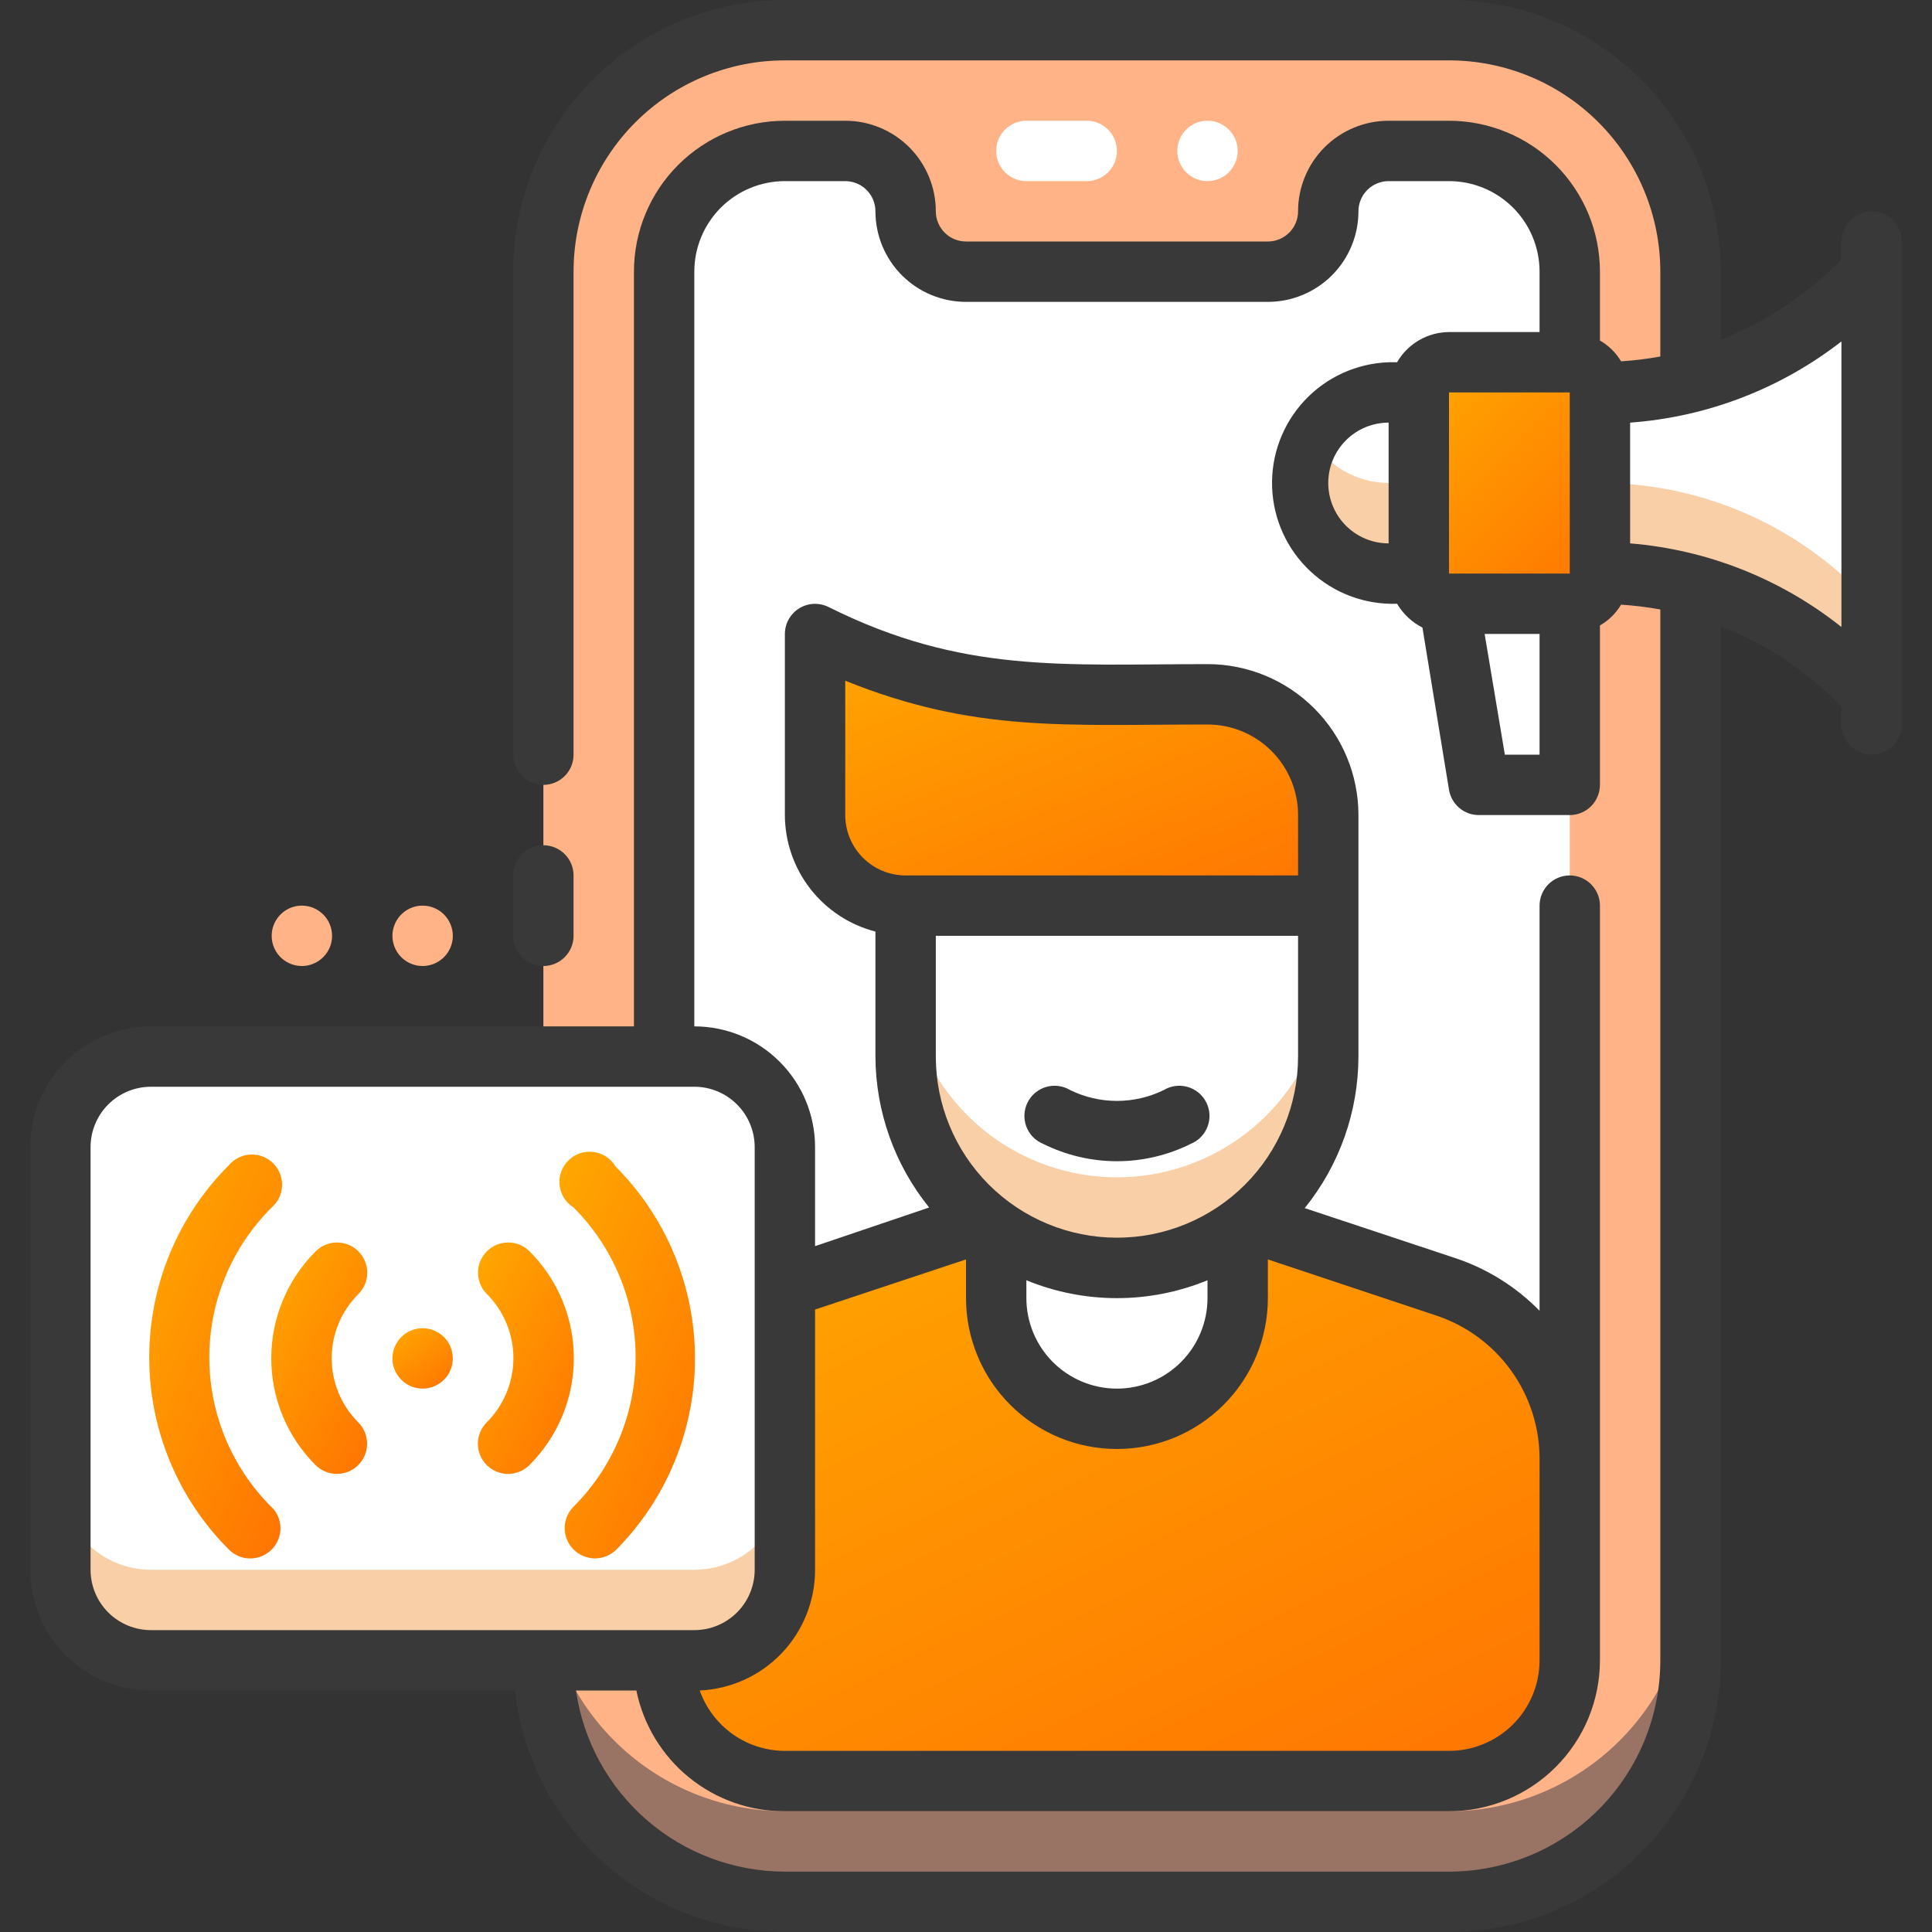
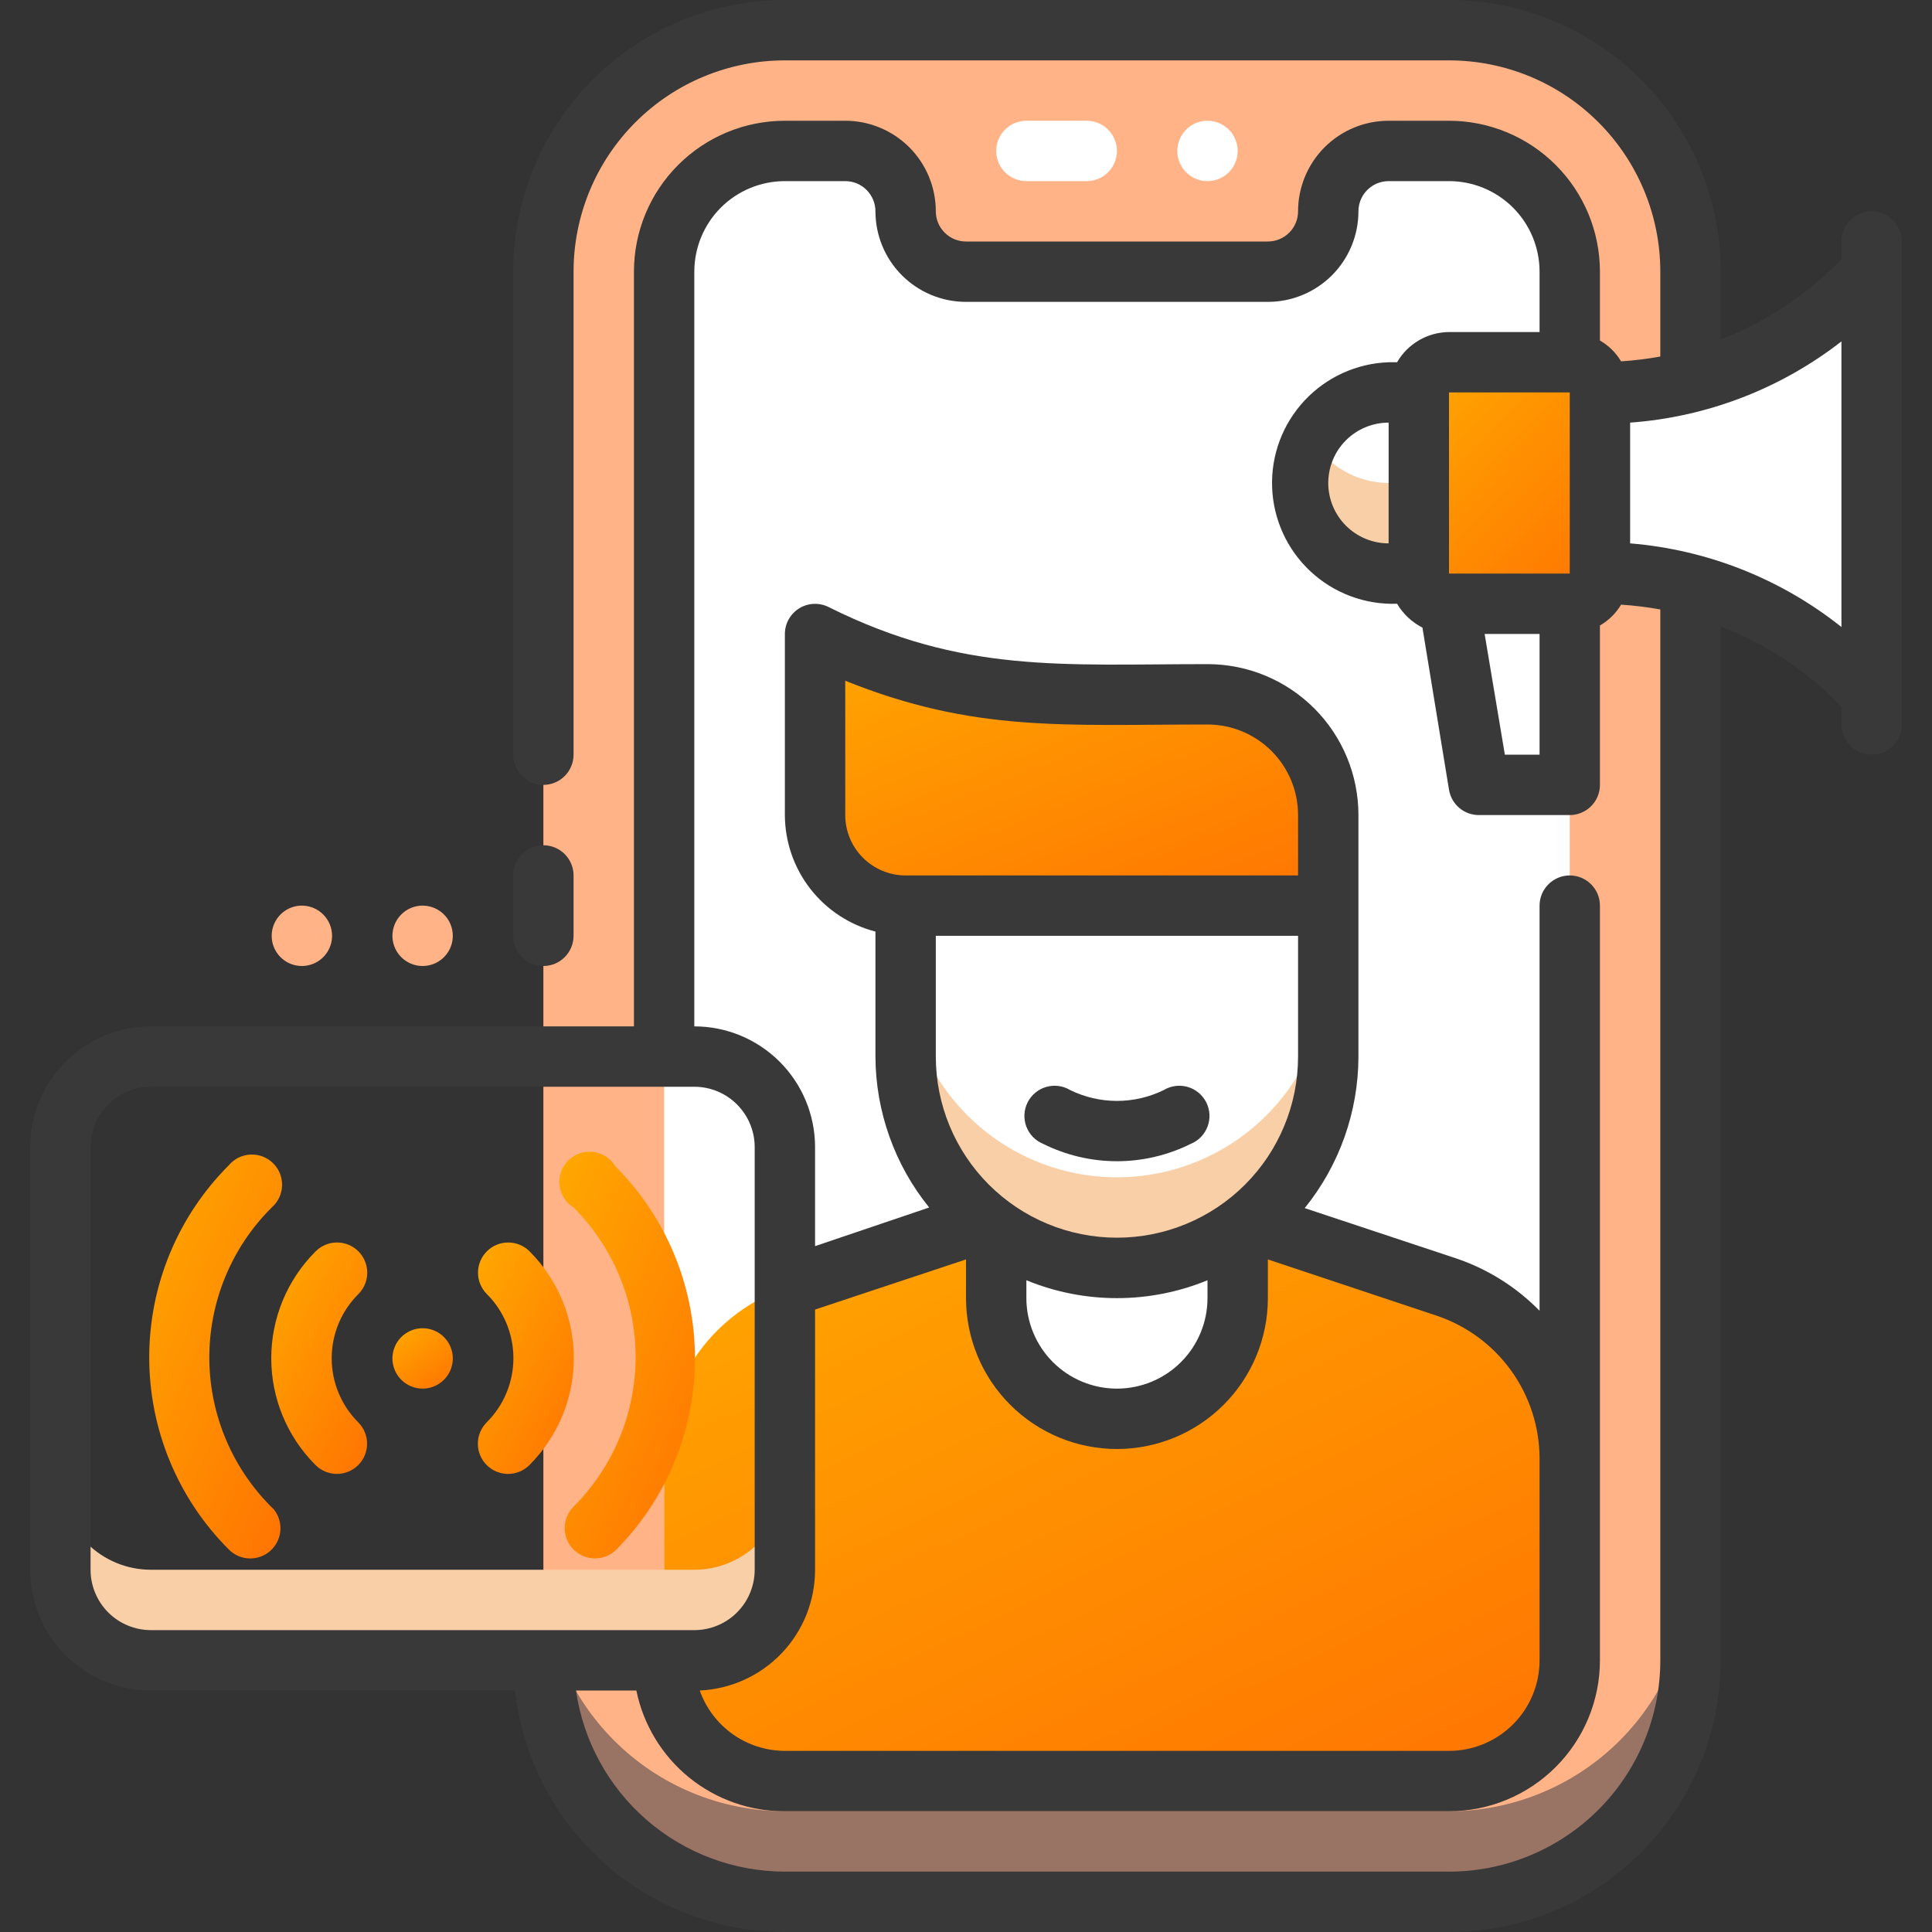
<svg xmlns="http://www.w3.org/2000/svg" width="88" height="88" viewBox="0 0 88 88" fill="none">
  <rect x="0" y="0" width="88" height="88" fill="#333333" stroke="none" />
  <path d="M66 1.375H35.75C29.675 1.375 24.75 6.3 24.75 12.375V75.625C24.75 81.7 29.675 86.625 35.75 86.625H66C72.075 86.625 77 81.7 77 75.625V12.375C77 6.3 72.075 1.375 66 1.375Z" fill="#FFB387" />
  <path d="M66 82.5H35.75C32.833 82.5 30.035 81.341 27.972 79.278C25.909 77.215 24.75 74.417 24.75 71.5V75.625C24.75 78.542 25.909 81.34 27.972 83.403C30.035 85.466 32.833 86.625 35.75 86.625H66C68.917 86.625 71.715 85.466 73.778 83.403C75.841 81.34 77 78.542 77 75.625V71.5C77 74.417 75.841 77.215 73.778 79.278C71.715 81.341 68.917 82.5 66 82.5Z" fill="#997364" />
  <path d="M71.5 12.375V75.625C71.5 77.084 70.921 78.483 69.889 79.514C68.858 80.546 67.459 81.125 66 81.125H35.75C34.291 81.125 32.892 80.546 31.861 79.514C30.829 78.483 30.25 77.084 30.25 75.625V12.375C30.25 10.916 30.829 9.517 31.861 8.486C32.892 7.454 34.291 6.875 35.75 6.875H38.5C39.229 6.875 39.929 7.165 40.444 7.68C40.96 8.196 41.25 8.896 41.25 9.625C41.25 10.354 41.54 11.054 42.056 11.569C42.571 12.085 43.271 12.375 44 12.375H57.75C58.479 12.375 59.179 12.085 59.694 11.569C60.21 11.054 60.5 10.354 60.5 9.625C60.5 8.896 60.79 8.196 61.306 7.68C61.821 7.165 62.521 6.875 63.25 6.875H66C67.459 6.875 68.858 7.454 69.889 8.486C70.921 9.517 71.5 10.916 71.5 12.375Z" fill="white" />
  <path d="M85.25 12.375V31.625L84.618 30.992C83.076 29.449 81.246 28.225 79.231 27.39C77.216 26.555 75.056 26.125 72.875 26.125V17.875C75.056 17.875 77.216 17.445 79.231 16.61C81.246 15.775 83.076 14.551 84.618 13.008L85.25 12.375Z" fill="white" />
-   <path d="M72.875 22V26.125C75.056 26.125 77.216 26.555 79.231 27.39C81.246 28.225 83.076 29.449 84.618 30.992L85.25 31.625V27.5L84.618 26.867C83.076 25.324 81.246 24.1 79.231 23.265C77.216 22.43 75.056 22 72.875 22Z" fill="#F9CFA7" />
  <path d="M71.5 16.5H66C65.241 16.5 64.625 17.116 64.625 17.875V26.125C64.625 26.884 65.241 27.5 66 27.5H71.5C72.259 27.5 72.875 26.884 72.875 26.125V17.875C72.875 17.116 72.259 16.5 71.5 16.5Z" fill="url(#paint0_linear_6349_48398)" />
  <path d="M63.25 26.125H64.625V17.875H63.25C62.156 17.875 61.107 18.31 60.333 19.083C59.56 19.857 59.125 20.906 59.125 22C59.125 23.094 59.56 24.143 60.333 24.917C61.107 25.69 62.156 26.125 63.25 26.125Z" fill="white" />
  <path d="M59.701 19.938C59.34 20.563 59.15 21.272 59.148 21.994C59.147 22.716 59.336 23.425 59.695 24.052C60.054 24.678 60.571 25.199 61.195 25.563C61.819 25.927 62.527 26.121 63.249 26.125H64.624V22H63.249C62.529 21.996 61.823 21.803 61.2 21.441C60.578 21.079 60.061 20.561 59.701 19.938Z" fill="#F9CFA7" />
  <path d="M66 27.5L67.375 35.75H71.5V27.5H66Z" fill="white" />
  <path d="M49.5 5.5H46.75C46.385 5.5 46.036 5.645 45.778 5.903C45.52 6.161 45.375 6.51 45.375 6.875C45.375 7.24 45.52 7.589 45.778 7.847C46.036 8.105 46.385 8.25 46.75 8.25H49.5C49.865 8.25 50.214 8.105 50.472 7.847C50.73 7.589 50.875 7.24 50.875 6.875C50.875 6.51 50.73 6.161 50.472 5.903C50.214 5.645 49.865 5.5 49.5 5.5Z" fill="white" />
  <path d="M55 5.5C54.728 5.5 54.462 5.581 54.236 5.732C54.01 5.883 53.834 6.098 53.73 6.349C53.626 6.6 53.598 6.877 53.651 7.143C53.705 7.41 53.835 7.655 54.028 7.847C54.22 8.04 54.465 8.171 54.732 8.224C54.998 8.277 55.275 8.249 55.526 8.145C55.777 8.041 55.992 7.865 56.143 7.639C56.294 7.413 56.375 7.147 56.375 6.875C56.375 6.51 56.23 6.161 55.972 5.903C55.714 5.645 55.365 5.5 55 5.5Z" fill="white" />
  <path d="M71.5 66.44V75.625C71.5 77.084 70.921 78.483 69.889 79.514C68.858 80.546 67.459 81.125 66 81.125H35.75C34.291 81.125 32.892 80.546 31.861 79.514C30.829 78.483 30.25 77.084 30.25 75.625V66.44C30.25 64.709 30.795 63.023 31.807 61.619C32.818 60.215 34.246 59.164 35.888 58.616L46.75 55H55L65.862 58.616C67.504 59.164 68.932 60.215 69.943 61.619C70.955 63.023 71.5 64.709 71.5 66.44Z" fill="url(#paint1_linear_6349_48398)" />
  <path d="M50.875 64.625C49.416 64.625 48.017 64.046 46.986 63.014C45.955 61.983 45.375 60.584 45.375 59.125V56.375H56.375V59.125C56.375 60.584 55.795 61.983 54.764 63.014C53.733 64.046 52.334 64.625 50.875 64.625Z" fill="white" />
  <path d="M50.875 57.75C48.322 57.75 45.874 56.736 44.069 54.931C42.264 53.126 41.25 50.678 41.25 48.125V41.25H60.5V48.125C60.5 50.678 59.486 53.126 57.681 54.931C55.876 56.736 53.428 57.75 50.875 57.75Z" fill="white" />
  <path d="M50.875 53.625C48.322 53.625 45.874 52.611 44.069 50.806C42.264 49.001 41.25 46.553 41.25 44V48.125C41.25 50.678 42.264 53.126 44.069 54.931C45.874 56.736 48.322 57.75 50.875 57.75C53.428 57.75 55.876 56.736 57.681 54.931C59.486 53.126 60.5 50.678 60.5 48.125V44C60.5 46.553 59.486 49.001 57.681 50.806C55.876 52.611 53.428 53.625 50.875 53.625Z" fill="#F9CFA7" />
  <path d="M55 31.625C48.125 31.625 43.505 32.065 37.125 28.875V37.125C37.125 38.219 37.56 39.268 38.333 40.042C39.107 40.815 40.156 41.25 41.25 41.25H60.5V37.125C60.5 35.666 59.92 34.267 58.889 33.236C57.858 32.205 56.459 31.625 55 31.625Z" fill="url(#paint2_linear_6349_48398)" />
-   <path d="M31.625 48.125H6.875C4.597 48.125 2.75 49.972 2.75 52.25V71.5C2.75 73.778 4.597 75.625 6.875 75.625H31.625C33.903 75.625 35.75 73.778 35.75 71.5V52.25C35.75 49.972 33.903 48.125 31.625 48.125Z" fill="white" />
  <path d="M31.625 71.5H6.875C5.781 71.5 4.732 71.065 3.958 70.292C3.185 69.518 2.75 68.469 2.75 67.375V71.5C2.75 72.594 3.185 73.643 3.958 74.417C4.732 75.19 5.781 75.625 6.875 75.625H31.625C32.719 75.625 33.768 75.19 34.542 74.417C35.315 73.643 35.75 72.594 35.75 71.5V67.375C35.75 68.469 35.315 69.518 34.542 70.292C33.768 71.065 32.719 71.5 31.625 71.5Z" fill="#F9CFA7" />
  <path d="M24.75 44C25.115 44 25.464 43.855 25.722 43.597C25.98 43.339 26.125 42.99 26.125 42.625V39.875C26.125 39.51 25.98 39.161 25.722 38.903C25.464 38.645 25.115 38.5 24.75 38.5C24.385 38.5 24.036 38.645 23.778 38.903C23.52 39.161 23.375 39.51 23.375 39.875V42.625C23.375 42.99 23.52 43.339 23.778 43.597C24.036 43.855 24.385 44 24.75 44Z" fill="#393939" />
  <path d="M85.25 9.625C84.885 9.625 84.536 9.77 84.278 10.028C84.02 10.286 83.875 10.635 83.875 11V11.811C82.325 13.41 80.449 14.658 78.375 15.469V12.375C78.375 9.093 77.071 5.945 74.75 3.625C72.43 1.304 69.282 0 66 0L35.75 0C32.468 0 29.32 1.304 27 3.625C24.679 5.945 23.375 9.093 23.375 12.375V34.375C23.375 34.74 23.52 35.089 23.778 35.347C24.036 35.605 24.385 35.75 24.75 35.75C25.115 35.75 25.464 35.605 25.722 35.347C25.98 35.089 26.125 34.74 26.125 34.375V12.375C26.125 9.822 27.139 7.374 28.944 5.569C30.749 3.764 33.197 2.75 35.75 2.75H66C68.553 2.75 71.001 3.764 72.806 5.569C74.611 7.374 75.625 9.822 75.625 12.375V16.239C75.034 16.347 74.437 16.42 73.838 16.459C73.604 16.065 73.272 15.738 72.875 15.51V12.375C72.875 10.552 72.151 8.803 70.861 7.514C69.572 6.224 67.823 5.5 66 5.5H63.25C62.156 5.5 61.107 5.935 60.333 6.708C59.56 7.482 59.125 8.531 59.125 9.625C59.125 9.99 58.98 10.339 58.722 10.597C58.464 10.855 58.115 11 57.75 11H44C43.635 11 43.286 10.855 43.028 10.597C42.77 10.339 42.625 9.99 42.625 9.625C42.625 8.531 42.19 7.482 41.417 6.708C40.643 5.935 39.594 5.5 38.5 5.5H35.75C33.927 5.5 32.178 6.224 30.889 7.514C29.599 8.803 28.875 10.552 28.875 12.375V46.75H6.875C5.416 46.75 4.017 47.33 2.986 48.361C1.954 49.392 1.375 50.791 1.375 52.25V71.5C1.375 72.959 1.954 74.358 2.986 75.389C4.017 76.421 5.416 77 6.875 77H23.457C23.796 80.024 25.236 82.818 27.504 84.847C29.771 86.876 32.707 87.999 35.75 88H66C69.282 88 72.43 86.696 74.75 84.375C77.071 82.055 78.375 78.907 78.375 75.625V28.531C80.455 29.33 82.334 30.579 83.875 32.189V33C83.875 33.365 84.02 33.714 84.278 33.972C84.536 34.23 84.885 34.375 85.25 34.375C85.615 34.375 85.964 34.23 86.222 33.972C86.48 33.714 86.625 33.365 86.625 33V11C86.625 10.635 86.48 10.286 86.222 10.028C85.964 9.77 85.615 9.625 85.25 9.625ZM71.5 17.875V26.125H66V17.875H71.5ZM70.125 28.875V34.375H68.544L67.623 28.875H70.125ZM4.125 71.5V52.25C4.125 51.521 4.415 50.821 4.93 50.306C5.446 49.79 6.146 49.5 6.875 49.5H31.625C32.354 49.5 33.054 49.79 33.569 50.306C34.085 50.821 34.375 51.521 34.375 52.25V71.5C34.375 72.229 34.085 72.929 33.569 73.445C33.054 73.96 32.354 74.25 31.625 74.25H6.875C6.146 74.25 5.446 73.96 4.93 73.445C4.415 72.929 4.125 72.229 4.125 71.5ZM37.125 71.5V59.648L44 57.365V59.125C44 60.948 44.724 62.697 46.014 63.986C47.303 65.276 49.052 66 50.875 66C52.698 66 54.447 65.276 55.736 63.986C57.026 62.697 57.75 60.948 57.75 59.125V57.365L65.422 59.922C66.791 60.378 67.981 61.253 68.825 62.422C69.669 63.592 70.124 64.998 70.125 66.44V75.625C70.125 76.719 69.69 77.768 68.917 78.542C68.143 79.315 67.094 79.75 66 79.75H35.75C34.899 79.748 34.069 79.482 33.375 78.99C32.681 78.497 32.156 77.802 31.872 77C33.288 76.936 34.624 76.329 35.603 75.304C36.581 74.279 37.126 72.917 37.125 71.5ZM59.125 39.875H41.25C40.521 39.875 39.821 39.585 39.306 39.069C38.79 38.554 38.5 37.854 38.5 37.125V31.006C44.371 33.371 48.483 33 55 33C56.094 33 57.143 33.435 57.917 34.208C58.69 34.982 59.125 36.031 59.125 37.125V39.875ZM42.625 42.625H59.125V48.125C59.125 50.313 58.256 52.411 56.709 53.959C55.161 55.506 53.063 56.375 50.875 56.375C48.687 56.375 46.589 55.506 45.041 53.959C43.494 52.411 42.625 50.313 42.625 48.125V42.625ZM46.75 58.314C49.393 59.4 52.357 59.4 55 58.314V59.125C55 60.219 54.565 61.268 53.792 62.042C53.018 62.815 51.969 63.25 50.875 63.25C49.781 63.25 48.732 62.815 47.958 62.042C47.185 61.268 46.75 60.219 46.75 59.125V58.314ZM75.625 75.625C75.625 78.178 74.611 80.626 72.806 82.431C71.001 84.236 68.553 85.25 66 85.25H35.75C33.438 85.247 31.203 84.412 29.456 82.897C27.709 81.382 26.565 79.289 26.235 77H28.985C29.303 78.558 30.151 79.957 31.384 80.96C32.618 81.962 34.16 82.507 35.75 82.5H66C67.823 82.5 69.572 81.776 70.861 80.486C72.151 79.197 72.875 77.448 72.875 75.625V41.25C72.875 40.885 72.73 40.536 72.472 40.278C72.214 40.02 71.865 39.875 71.5 39.875C71.135 39.875 70.786 40.02 70.528 40.278C70.27 40.536 70.125 40.885 70.125 41.25V59.703C69.058 58.614 67.748 57.794 66.302 57.31L59.428 55.028C61.008 53.074 61.871 50.638 61.875 48.125V37.125C61.875 35.302 61.151 33.553 59.861 32.264C58.572 30.974 56.823 30.25 55 30.25C48.414 30.25 43.835 30.69 37.744 27.651C37.534 27.546 37.302 27.496 37.067 27.505C36.833 27.515 36.605 27.585 36.406 27.707C36.206 27.83 36.041 28.002 35.926 28.206C35.811 28.41 35.751 28.641 35.75 28.875V37.125C35.754 38.341 36.161 39.522 36.907 40.482C37.654 41.443 38.697 42.128 39.875 42.432V48.125C39.885 50.628 40.748 53.054 42.322 55L37.125 56.76V52.25C37.125 50.791 36.545 49.392 35.514 48.361C34.483 47.33 33.084 46.75 31.625 46.75V12.375C31.625 11.281 32.06 10.232 32.833 9.458C33.607 8.685 34.656 8.25 35.75 8.25H38.5C38.865 8.25 39.214 8.395 39.472 8.653C39.73 8.911 39.875 9.26 39.875 9.625C39.875 10.719 40.31 11.768 41.083 12.542C41.857 13.315 42.906 13.75 44 13.75H57.75C58.844 13.75 59.893 13.315 60.667 12.542C61.44 11.768 61.875 10.719 61.875 9.625C61.875 9.26 62.02 8.911 62.278 8.653C62.536 8.395 62.885 8.25 63.25 8.25H66C67.094 8.25 68.143 8.685 68.917 9.458C69.69 10.232 70.125 11.281 70.125 12.375V15.125H66C65.52 15.128 65.049 15.256 64.634 15.498C64.219 15.739 63.875 16.084 63.635 16.5H63.25C62.528 16.525 61.818 16.693 61.16 16.992C60.502 17.292 59.91 17.718 59.417 18.247C58.422 19.315 57.891 20.734 57.943 22.192C57.994 23.651 58.622 25.03 59.69 26.025C60.757 27.021 62.176 27.551 63.635 27.5C63.909 27.965 64.309 28.341 64.79 28.586L66 35.97C66.053 36.295 66.221 36.591 66.473 36.803C66.725 37.015 67.045 37.129 67.375 37.125H71.5C71.865 37.125 72.214 36.98 72.472 36.722C72.73 36.464 72.875 36.115 72.875 35.75V28.49C73.272 28.262 73.604 27.935 73.838 27.541C74.437 27.58 75.034 27.653 75.625 27.761V75.625ZM60.5 22C60.5 21.271 60.79 20.571 61.306 20.055C61.821 19.54 62.521 19.25 63.25 19.25V24.75C62.521 24.75 61.821 24.46 61.306 23.945C60.79 23.429 60.5 22.729 60.5 22ZM74.25 24.75V19.25C77.753 18.995 81.103 17.708 83.875 15.551V28.559C81.115 26.363 77.765 25.037 74.25 24.75Z" fill="#393939" />
  <path d="M47.507 52.098C48.553 52.62 49.706 52.892 50.875 52.892C52.044 52.892 53.198 52.62 54.244 52.098C54.419 52.026 54.576 51.918 54.707 51.782C54.838 51.645 54.94 51.483 55.005 51.306C55.071 51.128 55.099 50.94 55.088 50.751C55.078 50.562 55.028 50.377 54.943 50.209C54.857 50.04 54.738 49.891 54.592 49.77C54.447 49.649 54.278 49.56 54.096 49.508C53.914 49.456 53.724 49.441 53.536 49.466C53.349 49.49 53.169 49.553 53.007 49.651C52.343 49.976 51.614 50.145 50.875 50.145C50.136 50.145 49.407 49.976 48.744 49.651C48.582 49.553 48.402 49.49 48.214 49.466C48.027 49.441 47.836 49.456 47.654 49.508C47.473 49.56 47.304 49.649 47.158 49.77C47.013 49.891 46.893 50.04 46.808 50.209C46.723 50.377 46.673 50.562 46.662 50.751C46.652 50.94 46.68 51.128 46.745 51.306C46.811 51.483 46.912 51.645 47.043 51.782C47.174 51.918 47.332 52.026 47.507 52.098Z" fill="#393939" />
  <path d="M19.25 60.499C18.978 60.499 18.712 60.58 18.486 60.731C18.26 60.882 18.084 61.097 17.98 61.348C17.876 61.599 17.848 61.876 17.901 62.142C17.954 62.409 18.085 62.654 18.278 62.846C18.47 63.039 18.715 63.169 18.982 63.223C19.248 63.276 19.525 63.248 19.776 63.144C20.027 63.04 20.242 62.864 20.393 62.638C20.544 62.412 20.625 62.146 20.625 61.874C20.625 61.509 20.48 61.16 20.222 60.902C19.964 60.644 19.615 60.499 19.25 60.499Z" fill="url(#paint3_linear_6349_48398)" />
  <path d="M16.335 58.932C16.59 58.671 16.731 58.32 16.727 57.955C16.723 57.59 16.575 57.242 16.314 56.986C16.053 56.731 15.702 56.59 15.337 56.594C14.972 56.598 14.624 56.746 14.368 57.007C13.079 58.296 12.355 60.045 12.355 61.868C12.355 63.691 13.079 65.439 14.368 66.728C14.626 66.987 14.975 67.133 15.34 67.135C15.705 67.136 16.055 66.992 16.314 66.735C16.573 66.478 16.719 66.129 16.72 65.764C16.722 65.399 16.578 65.049 16.321 64.79C15.935 64.405 15.629 63.948 15.421 63.445C15.213 62.942 15.106 62.403 15.108 61.858C15.109 61.313 15.218 60.775 15.428 60.272C15.639 59.77 15.947 59.315 16.335 58.932Z" fill="url(#paint4_linear_6349_48398)" />
  <path d="M12.375 55C12.518 54.875 12.634 54.723 12.715 54.552C12.797 54.38 12.842 54.194 12.848 54.005C12.854 53.816 12.82 53.627 12.75 53.451C12.68 53.275 12.573 53.116 12.439 52.983C12.304 52.85 12.143 52.746 11.966 52.678C11.789 52.61 11.6 52.58 11.411 52.588C11.221 52.597 11.036 52.645 10.866 52.728C10.696 52.812 10.545 52.93 10.423 53.075C9.273 54.224 8.361 55.588 7.739 57.09C7.117 58.592 6.797 60.201 6.797 61.827C6.797 63.452 7.117 65.061 7.739 66.563C8.361 68.065 9.273 69.429 10.423 70.578C10.671 70.829 11.005 70.974 11.357 70.985C11.709 70.995 12.052 70.871 12.315 70.636C12.578 70.401 12.74 70.075 12.77 69.724C12.799 69.373 12.692 69.024 12.472 68.75C11.551 67.86 10.816 66.795 10.312 65.618C9.808 64.441 9.543 63.175 9.534 61.895C9.526 60.614 9.772 59.345 10.26 58.161C10.748 56.977 11.467 55.902 12.375 55Z" fill="url(#paint5_linear_6349_48398)" />
  <path d="M24.131 57.007C23.876 56.746 23.528 56.598 23.163 56.594C22.798 56.59 22.447 56.731 22.186 56.986C21.925 57.242 21.776 57.59 21.773 57.955C21.769 58.32 21.91 58.671 22.165 58.932C22.552 59.316 22.859 59.772 23.068 60.275C23.277 60.777 23.385 61.316 23.385 61.861C23.385 62.405 23.277 62.945 23.068 63.447C22.859 63.95 22.552 64.406 22.165 64.79C21.908 65.049 21.764 65.399 21.766 65.764C21.767 66.129 21.913 66.478 22.172 66.735C22.431 66.992 22.781 67.136 23.146 67.135C23.511 67.133 23.861 66.987 24.118 66.728C25.408 65.441 26.135 63.694 26.137 61.871C26.14 60.048 25.418 58.298 24.131 57.007Z" fill="url(#paint6_linear_6349_48398)" />
  <path d="M28.036 53.13C27.929 52.951 27.783 52.799 27.61 52.685C27.436 52.571 27.238 52.498 27.032 52.471C26.826 52.445 26.616 52.465 26.419 52.531C26.222 52.597 26.043 52.707 25.894 52.852C25.745 52.998 25.632 53.175 25.561 53.37C25.491 53.566 25.466 53.775 25.488 53.982C25.511 54.188 25.579 54.388 25.689 54.564C25.8 54.74 25.948 54.889 26.125 55C27.02 55.894 27.731 56.956 28.216 58.125C28.701 59.294 28.951 60.547 28.951 61.813C28.951 63.078 28.701 64.332 28.216 65.501C27.731 66.67 27.02 67.732 26.125 68.626C25.866 68.885 25.72 69.236 25.72 69.602C25.72 69.968 25.866 70.319 26.125 70.578C26.383 70.837 26.735 70.983 27.101 70.983C27.467 70.983 27.818 70.837 28.077 70.578C30.376 68.254 31.663 65.115 31.655 61.845C31.647 58.576 30.346 55.443 28.036 53.13Z" fill="url(#paint7_linear_6349_48398)" />
  <path d="M13.75 41.25C13.478 41.25 13.212 41.331 12.986 41.482C12.76 41.633 12.584 41.848 12.48 42.099C12.376 42.35 12.348 42.627 12.401 42.893C12.454 43.16 12.585 43.405 12.778 43.597C12.97 43.79 13.215 43.92 13.482 43.974C13.748 44.027 14.025 43.999 14.276 43.895C14.527 43.791 14.742 43.615 14.893 43.389C15.044 43.163 15.125 42.897 15.125 42.625C15.125 42.26 14.98 41.911 14.722 41.653C14.464 41.395 14.115 41.25 13.75 41.25Z" fill="#FFB387" />
  <path d="M19.25 41.25C18.978 41.25 18.712 41.331 18.486 41.482C18.26 41.633 18.084 41.848 17.98 42.099C17.876 42.35 17.848 42.627 17.901 42.893C17.954 43.16 18.085 43.405 18.278 43.597C18.47 43.79 18.715 43.92 18.982 43.974C19.248 44.027 19.525 43.999 19.776 43.895C20.027 43.791 20.242 43.615 20.393 43.389C20.544 43.163 20.625 42.897 20.625 42.625C20.625 42.26 20.48 41.911 20.222 41.653C19.964 41.395 19.615 41.25 19.25 41.25Z" fill="#FFB387" />
  <defs>
    <linearGradient id="paint0_linear_6349_48398" x1="64.364" y1="12.375" x2="77.633" y2="25.512" gradientUnits="userSpaceOnUse">
      <stop stop-color="#FFB400" />
      <stop offset="1" stop-color="#FF6C02" />
    </linearGradient>
    <linearGradient id="paint1_linear_6349_48398" x1="28.945" y1="45.203" x2="53.526" y2="96.44" gradientUnits="userSpaceOnUse">
      <stop stop-color="#FFB400" />
      <stop offset="1" stop-color="#FF6C02" />
    </linearGradient>
    <linearGradient id="paint2_linear_6349_48398" x1="36.385" y1="24.234" x2="46.7" y2="49.954" gradientUnits="userSpaceOnUse">
      <stop stop-color="#FFB400" />
      <stop offset="1" stop-color="#FF6C02" />
    </linearGradient>
    <linearGradient id="paint3_linear_6349_48398" x1="17.788" y1="59.468" x2="20.981" y2="63.684" gradientUnits="userSpaceOnUse">
      <stop stop-color="#FFB400" />
      <stop offset="1" stop-color="#FF6C02" />
    </linearGradient>
    <linearGradient id="paint4_linear_6349_48398" x1="12.217" y1="52.641" x2="22.93" y2="58.506" gradientUnits="userSpaceOnUse">
      <stop stop-color="#FFB400" />
      <stop offset="1" stop-color="#FF6C02" />
    </linearGradient>
    <linearGradient id="paint5_linear_6349_48398" x1="6.605" y1="45.688" x2="22.822" y2="52.729" gradientUnits="userSpaceOnUse">
      <stop stop-color="#FFB400" />
      <stop offset="1" stop-color="#FF6C02" />
    </linearGradient>
    <linearGradient id="paint6_linear_6349_48398" x1="21.627" y1="52.641" x2="32.34" y2="58.506" gradientUnits="userSpaceOnUse">
      <stop stop-color="#FFB400" />
      <stop offset="1" stop-color="#FF6C02" />
    </linearGradient>
    <linearGradient id="paint7_linear_6349_48398" x1="25.285" y1="45.514" x2="41.76" y2="52.764" gradientUnits="userSpaceOnUse">
      <stop stop-color="#FFB400" />
      <stop offset="1" stop-color="#FF6C02" />
    </linearGradient>
  </defs>
</svg>